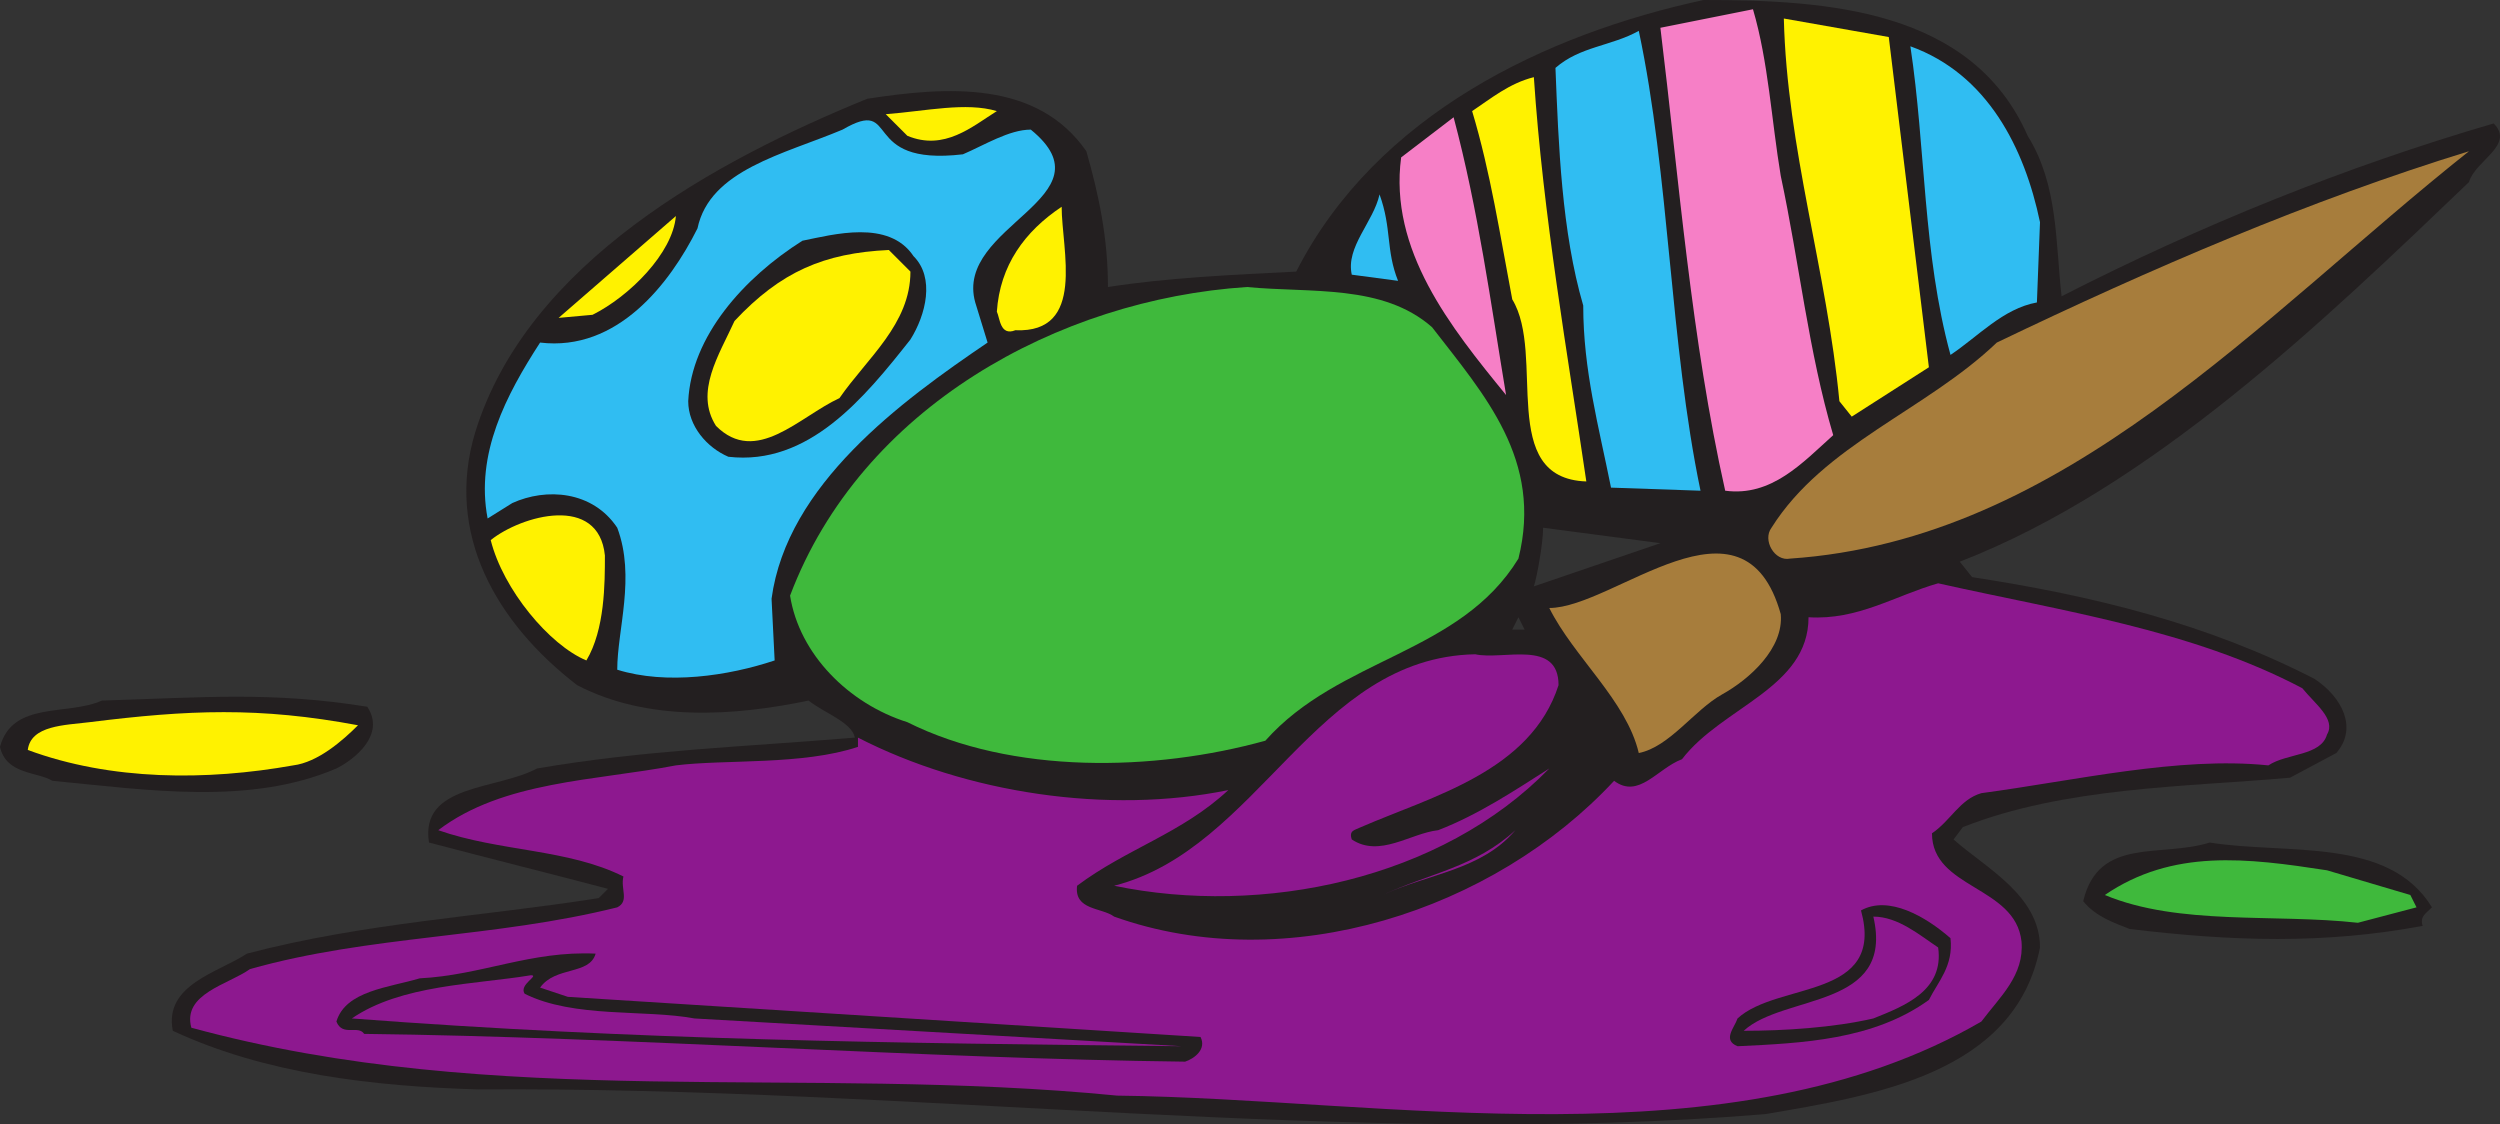
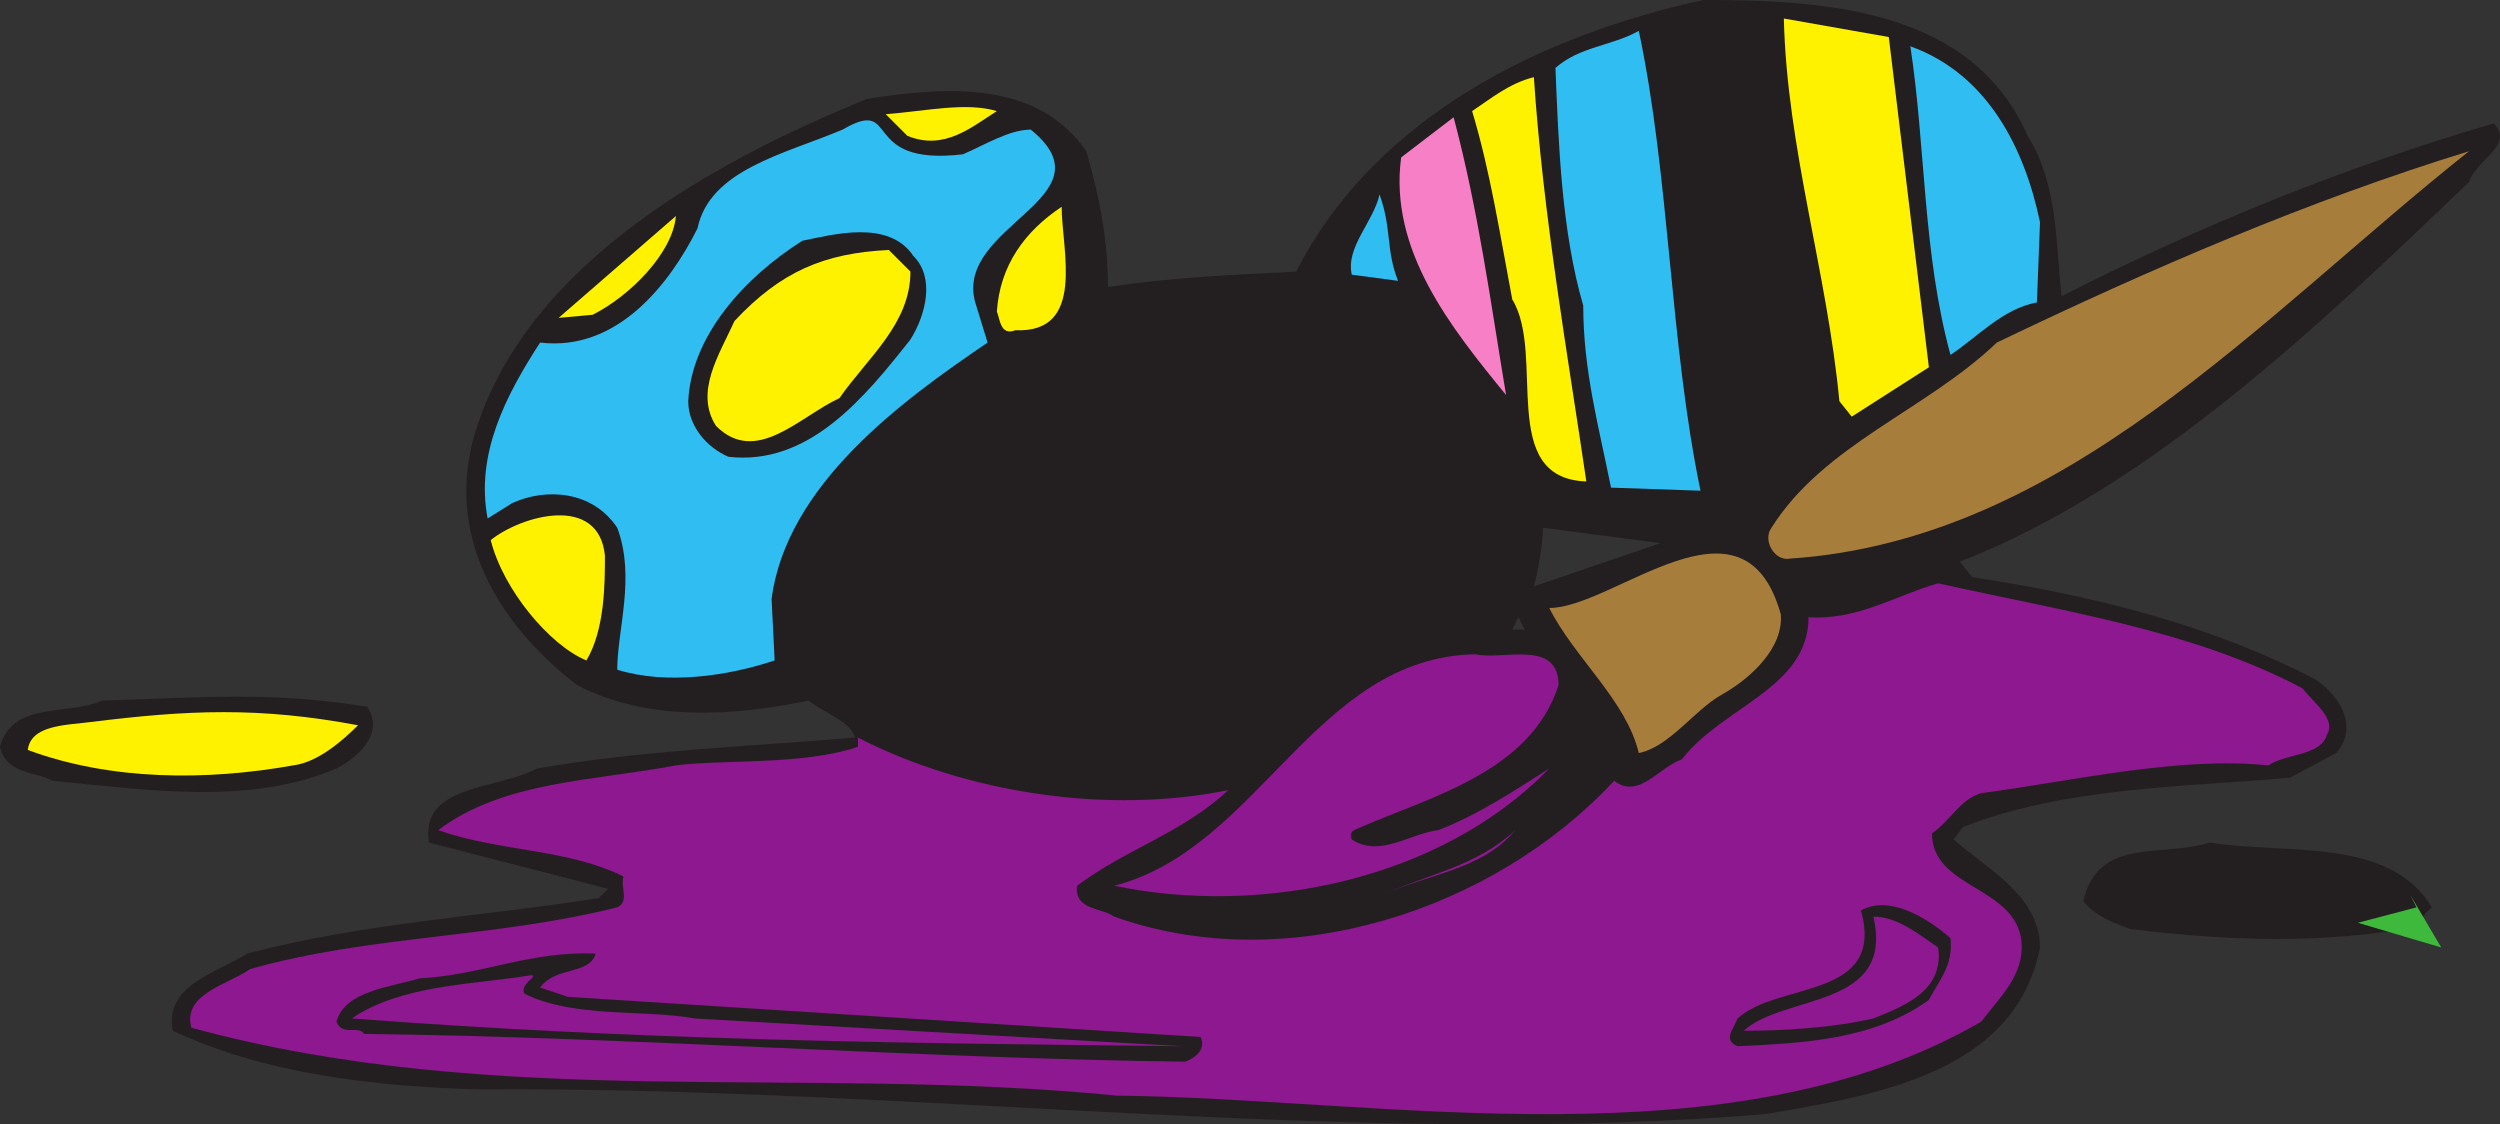
<svg xmlns="http://www.w3.org/2000/svg" width="607.538" height="273.235">
  <rect width="100%" height="100%" fill="#333333" stroke="none" />
  <path fill="#231f20" fill-rule="evenodd" d="M492.75 33c7.5 12 6.75 26.25 8.25 39 33.75-17.25 69-31.5 105-42 5.25 5.25-4.5 9-6 14.25C564.75 78 522.75 118.5 476.25 136.5l3 3.75c29.25 4.5 57 11.25 83.25 24.75 6.75 4.5 10.5 12 5.25 18l-11.25 6c-25.5 2.25-54.75 2.25-79.5 12l-2.25 3c7.5 6.75 21 13.5 21 26.25-6 30.75-40.5 36-66.75 40.5-99.75 8.25-207-6.75-312.75-6C90.75 264 64.5 261 42 250.5c-2.25-11.25 11.25-14.25 18-18.75 28.5-7.5 57-9 85.5-13.5l2.25-2.25c-14.25-3.75-29.25-7.5-43.5-11.25-2.25-14.25 16.5-12.75 26.25-18 26.25-4.5 50.25-5.25 77.25-7.5-.75-3.75-7.5-6-11.25-9-18 3.75-39 5.25-56.25-3.75-19.5-15-32.25-36.75-24.75-61.5 12.75-41.25 58.5-66 95.25-81 19.5-3 41.25-4.5 53.25 12.75 3 10.5 5.25 21 5.25 33C283.5 67.5 300 66.75 315 66c19.5-38.25 60.75-57.75 99-66 30 0 65.25 2.25 78.75 33m-89.25 99-28.5-3.75c0 3.75-1.5 12-2.25 14.25L403.5 132m-36 21 1.5-3 1.5 3h-3" />
-   <path fill="#f67fc6" fill-rule="evenodd" d="M432.75 42.75c4.5 21 6.75 42.75 12.75 63-7.5 6.75-15 15-26.25 13.5C411 82.5 408 43.5 403.5 6.75l22.5-4.5c3.75 12.75 4.5 27 6.75 40.5" />
  <path fill="#fff200" fill-rule="evenodd" d="m468.75 89.25-18.75 12-3-3.75c-3-31.5-12.75-61.5-13.5-93L459 9l9.75 80.25" />
  <path fill="#30bdf2" fill-rule="evenodd" d="m413.25 119.25-21.75-.75c-3-15-6.75-28.5-6.75-44.25-5.25-18-6-39-6.75-57.75 6-5.25 13.5-5.25 20.25-9 7.5 35.25 7.5 75.75 15 111.75M495.75 54 495 73.5c-8.25 1.5-14.25 8.25-21 12.75-6.75-24.75-6-50.25-9.75-75C483 18 492 36 495.75 54" />
  <path fill="#fff200" fill-rule="evenodd" d="M372.75 18.75C375 52.5 381 86.25 385.5 117c-21.75-.75-9.75-30.75-18-44.25C364.5 57 362.25 42 357.75 27c4.5-3 9-6.75 15-8.25M242.25 27c-6 3.75-12.75 9.75-21.75 6l-5.25-5.25c9.75-.75 19.5-3 27-.75" />
  <path fill="#30bdf2" fill-rule="evenodd" d="M234 37.5c5.25-2.25 11.25-6 16.5-6 20.25 16.5-18.75 23.25-13.5 42l3 9.75c-21 14.25-48.75 34.5-52.5 62.25l.75 15c-11.25 3.75-26.25 6-38.25 2.25 0-9.75 4.5-22.5 0-34.5-6-9-17.25-9.75-25.5-6l-6 3.75c-3-15.75 4.5-30 12.75-42.75C150 85.5 162.75 69 169.5 55.5c3-14.25 21-18 35.25-24 14.25-8.25 3.75 9 29.25 6" />
  <path fill="#f67fc6" fill-rule="evenodd" d="M366 96c-13.5-16.5-28.5-35.25-25.5-57.75l12.75-9.75c6 22.5 9 45 12.75 67.5" />
  <path fill="#a77d3c" fill-rule="evenodd" d="M600 36.75c-51 40.5-98.25 94.5-165 99-3.75.75-6.75-4.5-4.5-7.5 12.75-20.25 37.5-28.5 54.75-45 37.5-18 75.75-34.5 114.75-46.5" />
  <path fill="#30bdf2" fill-rule="evenodd" d="m339.75 68.25-11.25-1.5C327 60 333.75 54 335.25 47.25c3 8.25 1.5 13.5 4.5 21" />
  <path fill="#fff200" fill-rule="evenodd" d="M258 50.25c0 10.5 6 30.75-11.25 30-3.75 1.5-3.75-3-4.5-4.5C243 64.5 249 56.25 258 50.25M144 76.5l-8.25.75 28.5-24.75c-.75 9-11.25 19.5-20.25 24" />
  <path fill="#231f20" fill-rule="evenodd" d="M222 62.25c5.25 5.25 3 14.25-.75 20.25C210 96.75 196.5 113.25 177 111c-5.25-2.25-9.75-7.5-9.75-13.5.75-15.75 13.5-30 27.75-39 7.5-1.5 21-5.25 27 3.75" />
  <path fill="#fff200" fill-rule="evenodd" d="M221.25 66c0 12.75-10.5 21-17.25 30.75-9.75 4.5-20.25 16.5-30 6.75-5.25-8.25.75-17.25 4.5-25.5 11.25-12 21.75-16.5 37.5-17.25l5.25 5.25" />
-   <path fill="#3fb93c" fill-rule="evenodd" d="M348 79.5c12.75 16.5 27 32.25 21 56.25-14.25 23.25-43.5 24-61.5 44.25-27 7.5-61.5 8.25-87-4.5-14.25-4.5-26.25-16.5-28.5-30.75 17.25-45.75 65.25-72 111-75 15.75 1.5 33-.75 45 9.75" />
  <path fill="#fff200" fill-rule="evenodd" d="M147 135c0 6.75 0 18-4.5 25.5-9-3.75-20.25-17.25-23.25-29.25 7.5-6 26.25-11.25 27.75 3.75" />
  <path fill="#a77d3c" fill-rule="evenodd" d="M432.75 149.25c.75 8.25-7.5 15.75-14.25 19.5S405.75 181.5 398.25 183c-3-12.75-15.75-23.25-21.75-35.25 15.75 0 47.25-30.75 56.25 1.5" />
  <path fill="#8d188f" fill-rule="evenodd" d="M559.5 167.25c3 3.75 8.25 7.5 6 11.25-1.5 5.25-9.75 4.5-14.25 7.5-21.75-2.25-47.25 3.75-69.75 6.75-5.25 1.5-7.5 6.75-12 9.75 0 13.5 20.25 12.75 21.75 26.25.75 8.25-5.25 13.5-9.75 19.5-60.75 35.25-144.75 18.75-210 18-76.5-7.5-150.75 3.75-225-16.5-2.25-8.25 9-10.5 14.25-14.25C90 227.25 120 228 150 220.5c3-1.5.75-4.5 1.5-7.5-13.5-6.75-30-6-45-11.25 15.75-12 38.25-12 57.75-15.75 12-1.5 30.75 0 44.25-4.5v-2.25c26.25 13.5 60.75 18.75 90 12.75-11.25 10.5-24.75 14.25-36.75 23.25-.75 6 6 5.25 9 7.5 42 15 92.25-1.5 121.5-33 6 4.5 10.5-3 16.5-5.25 9.75-12.75 30.75-17.25 30.75-34.5 12 .75 21-5.25 31.5-8.25 30 6.75 61.5 11.25 88.5 25.5" />
  <path fill="#8d188f" fill-rule="evenodd" d="M378.75 166.5c-6.75 21-30.75 27-48 34.5-1.5.75-3 .75-2.25 3 6.75 4.5 14.25-1.5 21-2.25 9.75-3.75 18.75-9.75 27-15-26.25 27-69.75 36-105.75 28.5 35.25-9 48.75-55.5 87.75-56.25 6.75 1.5 20.25-3.75 20.25 7.5" />
  <path fill="#231f20" fill-rule="evenodd" d="M89.25 171.75c4.5 6.75-3 12.75-7.5 15-21 9-45.75 5.25-69 3C9 187.5 1.5 188.25 0 181.5c3-11.25 16.5-7.5 24.75-11.25 24.75-.75 41.25-2.25 64.5 1.5" />
  <path fill="#fff200" fill-rule="evenodd" d="M87 176.25c-3.75 3.75-9.75 9-15.75 9.75-21 3.75-44.25 3.75-64.5-3.75.75-6 9-6 15-6.75 24-3 41.25-3.75 65.25.75" />
  <path fill="#8d188f" fill-rule="evenodd" d="M336 217.5c11.25-5.25 22.5-6.75 32.25-15.75-8.25 9.75-21 10.5-32.25 15.75" />
  <path fill="#231f20" fill-rule="evenodd" d="M591 220.5c-1.5 1.5-3 2.25-2.25 4.5-24 4.5-46.5 3.75-71.25.75-3.75-1.5-8.25-3-11.25-6.75C510 203.25 525 208.5 537 204.75c18.75 3 43.5-1.5 54 15.75" />
-   <path fill="#3fb93c" fill-rule="evenodd" d="m585.75 217.5 1.5 3-14.25 3.75c-20.25-2.25-43.5.75-61.5-6.75 16.5-11.25 34.5-9 54-6l20.25 6" />
+   <path fill="#3fb93c" fill-rule="evenodd" d="m585.75 217.5 1.5 3-14.25 3.75l20.25 6" />
  <path fill="#231f20" fill-rule="evenodd" d="M474 228c.75 6.75-3 10.5-5.25 15-13.5 9.75-30.75 10.5-46.5 11.25-3.75-1.5-.75-4.5 0-6.75 9.75-9 36-4.5 30-26.25C459 217.5 468 222.75 474 228" />
  <path fill="#8d188f" fill-rule="evenodd" d="M471 230.25c1.5 10.5-8.25 14.25-15.75 17.25-9.75 2.25-21.75 3-31.5 3 9.75-9 36.75-5.25 31.5-27.75 6 0 11.25 4.5 15.75 7.5" />
  <path fill="#231f20" fill-rule="evenodd" d="M144.75 231.75c-1.5 5.25-9.75 3-13.5 8.25l6.75 2.25L291.75 252c1.5 3-1.5 5.25-3.75 6-63-.75-135.75-6-199.5-6.75-1.5-2.25-5.25.75-6.75-3C84 240.75 94.5 240 102 237.75c15-.75 27-6.75 42.75-6" />
  <path fill="#8d188f" fill-rule="evenodd" d="M129 237c2.25 0-3 2.25-1.5 4.5 12 6 29.25 3.75 41.25 6l118.5 6.75c-70.5-.75-132.75-1.5-201.75-6.75 12-8.25 30-8.25 43.5-10.5" />
</svg>